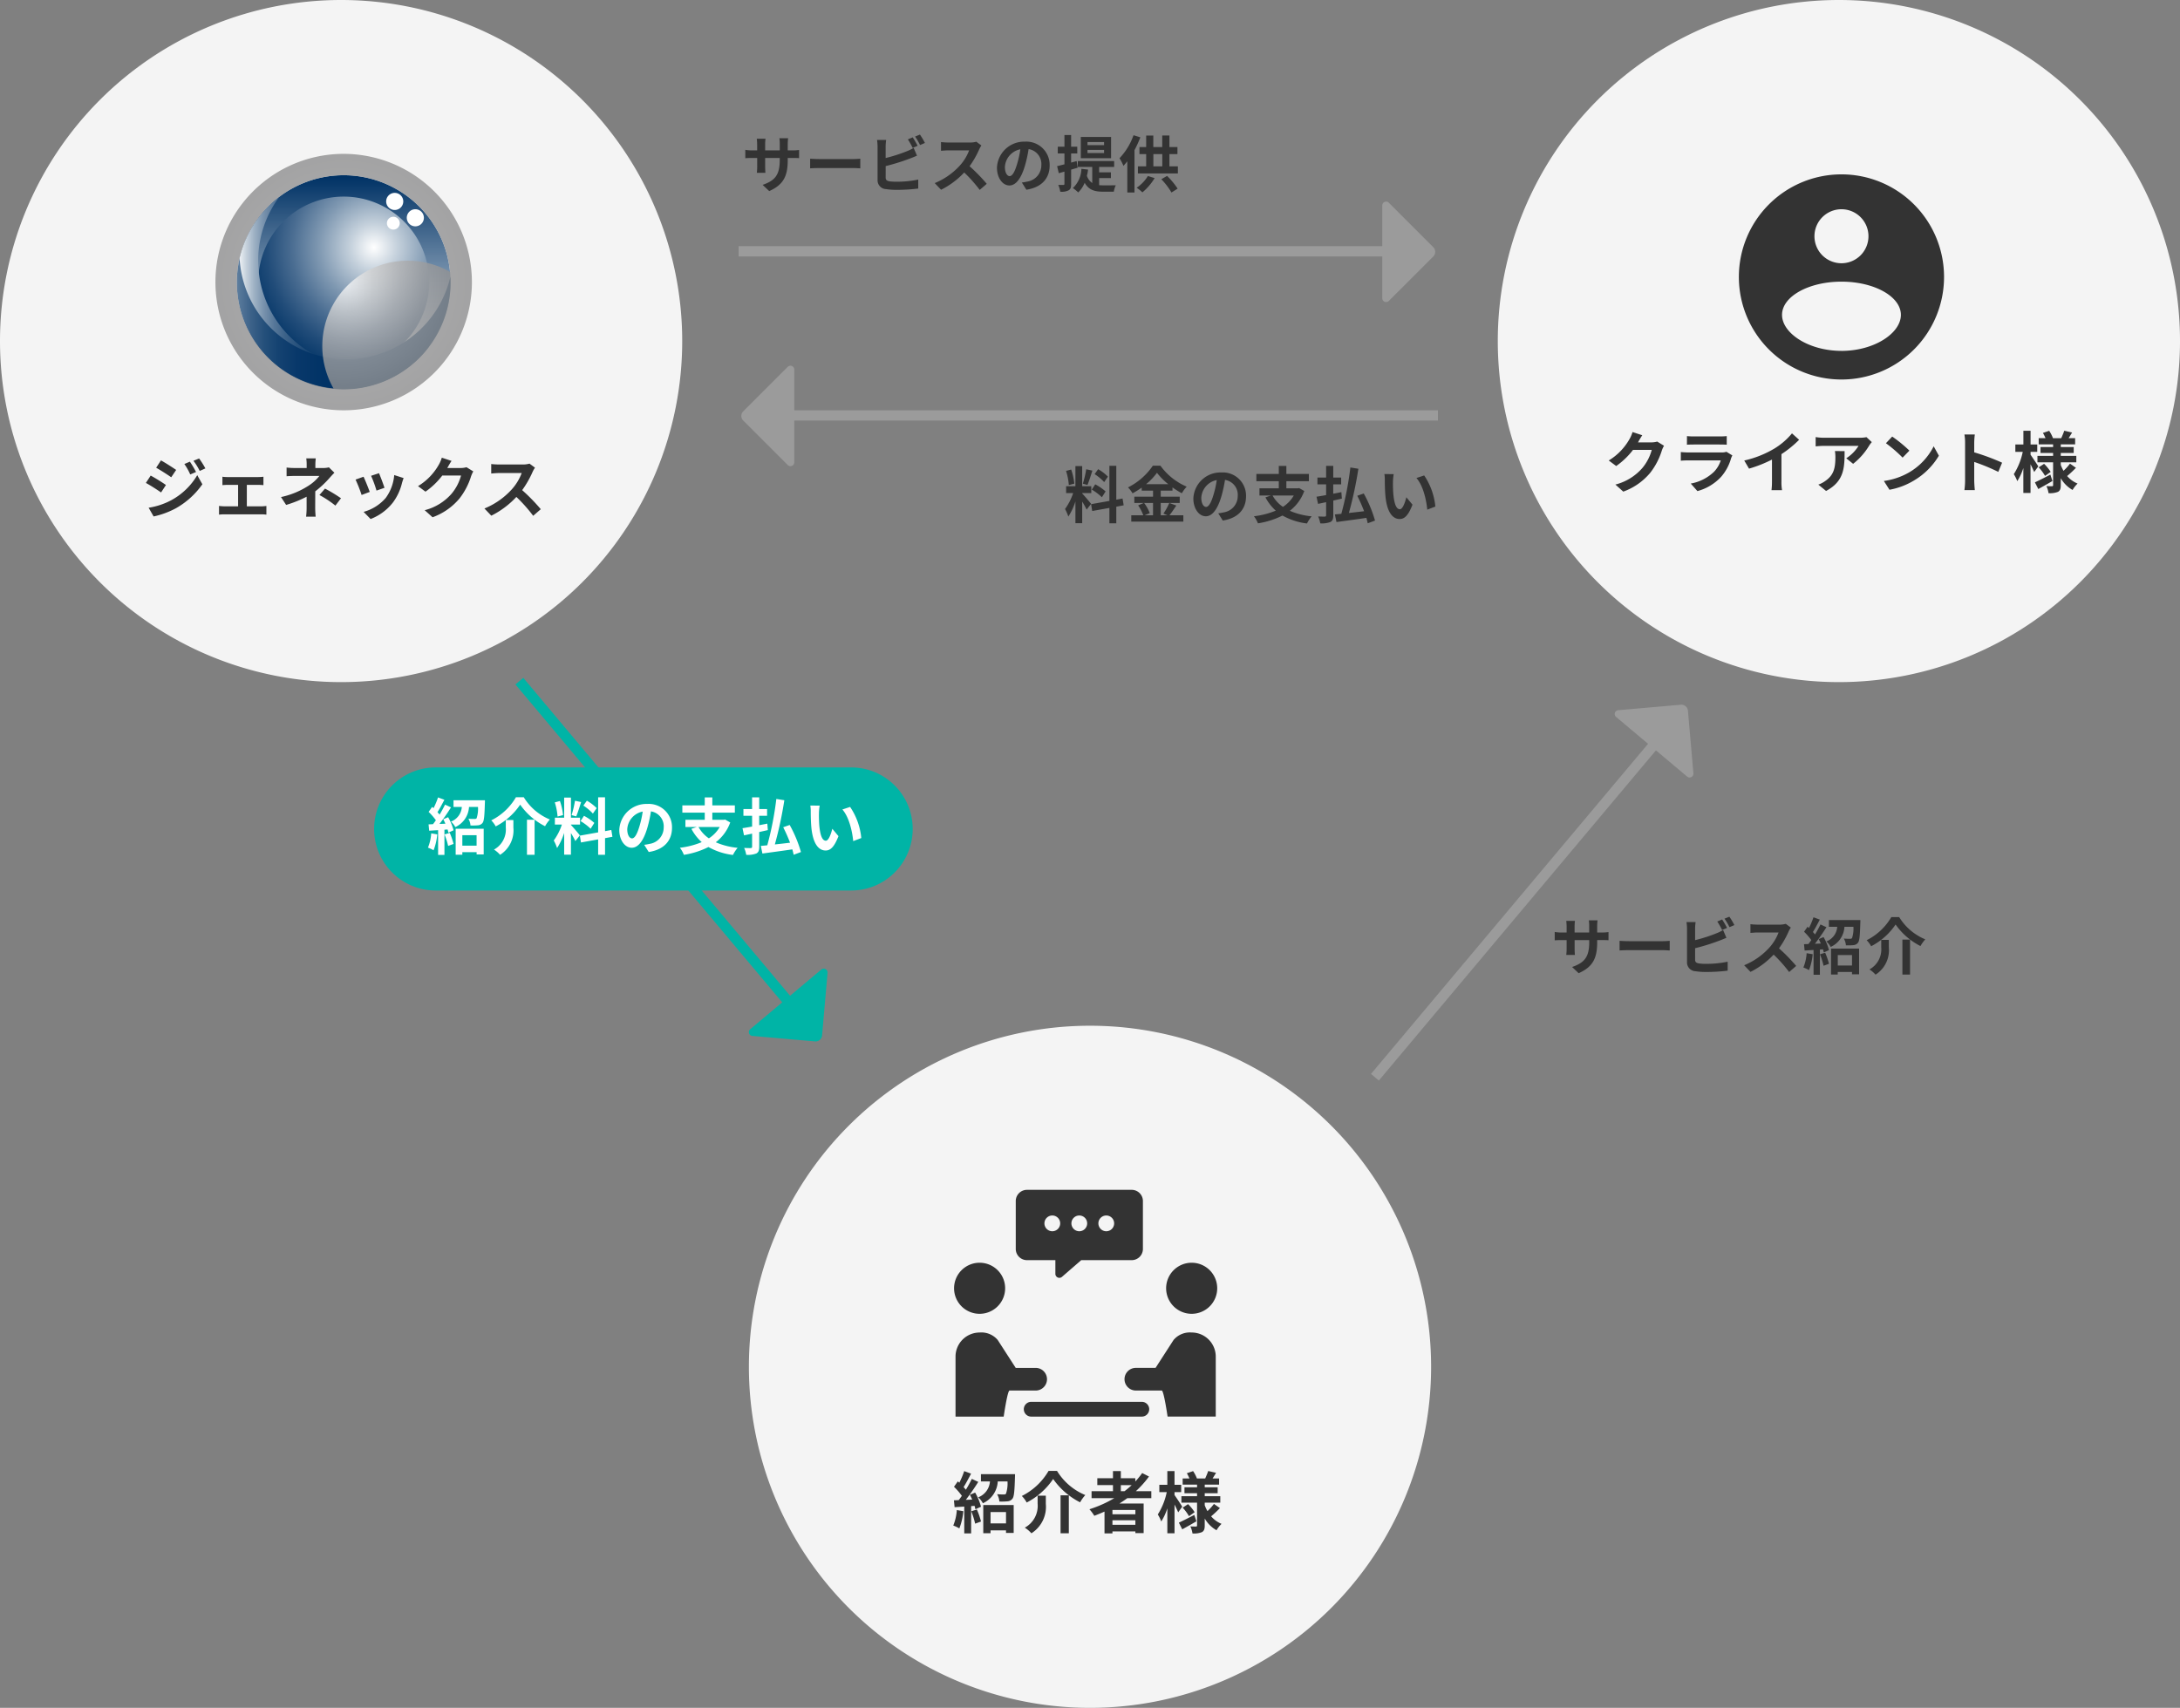
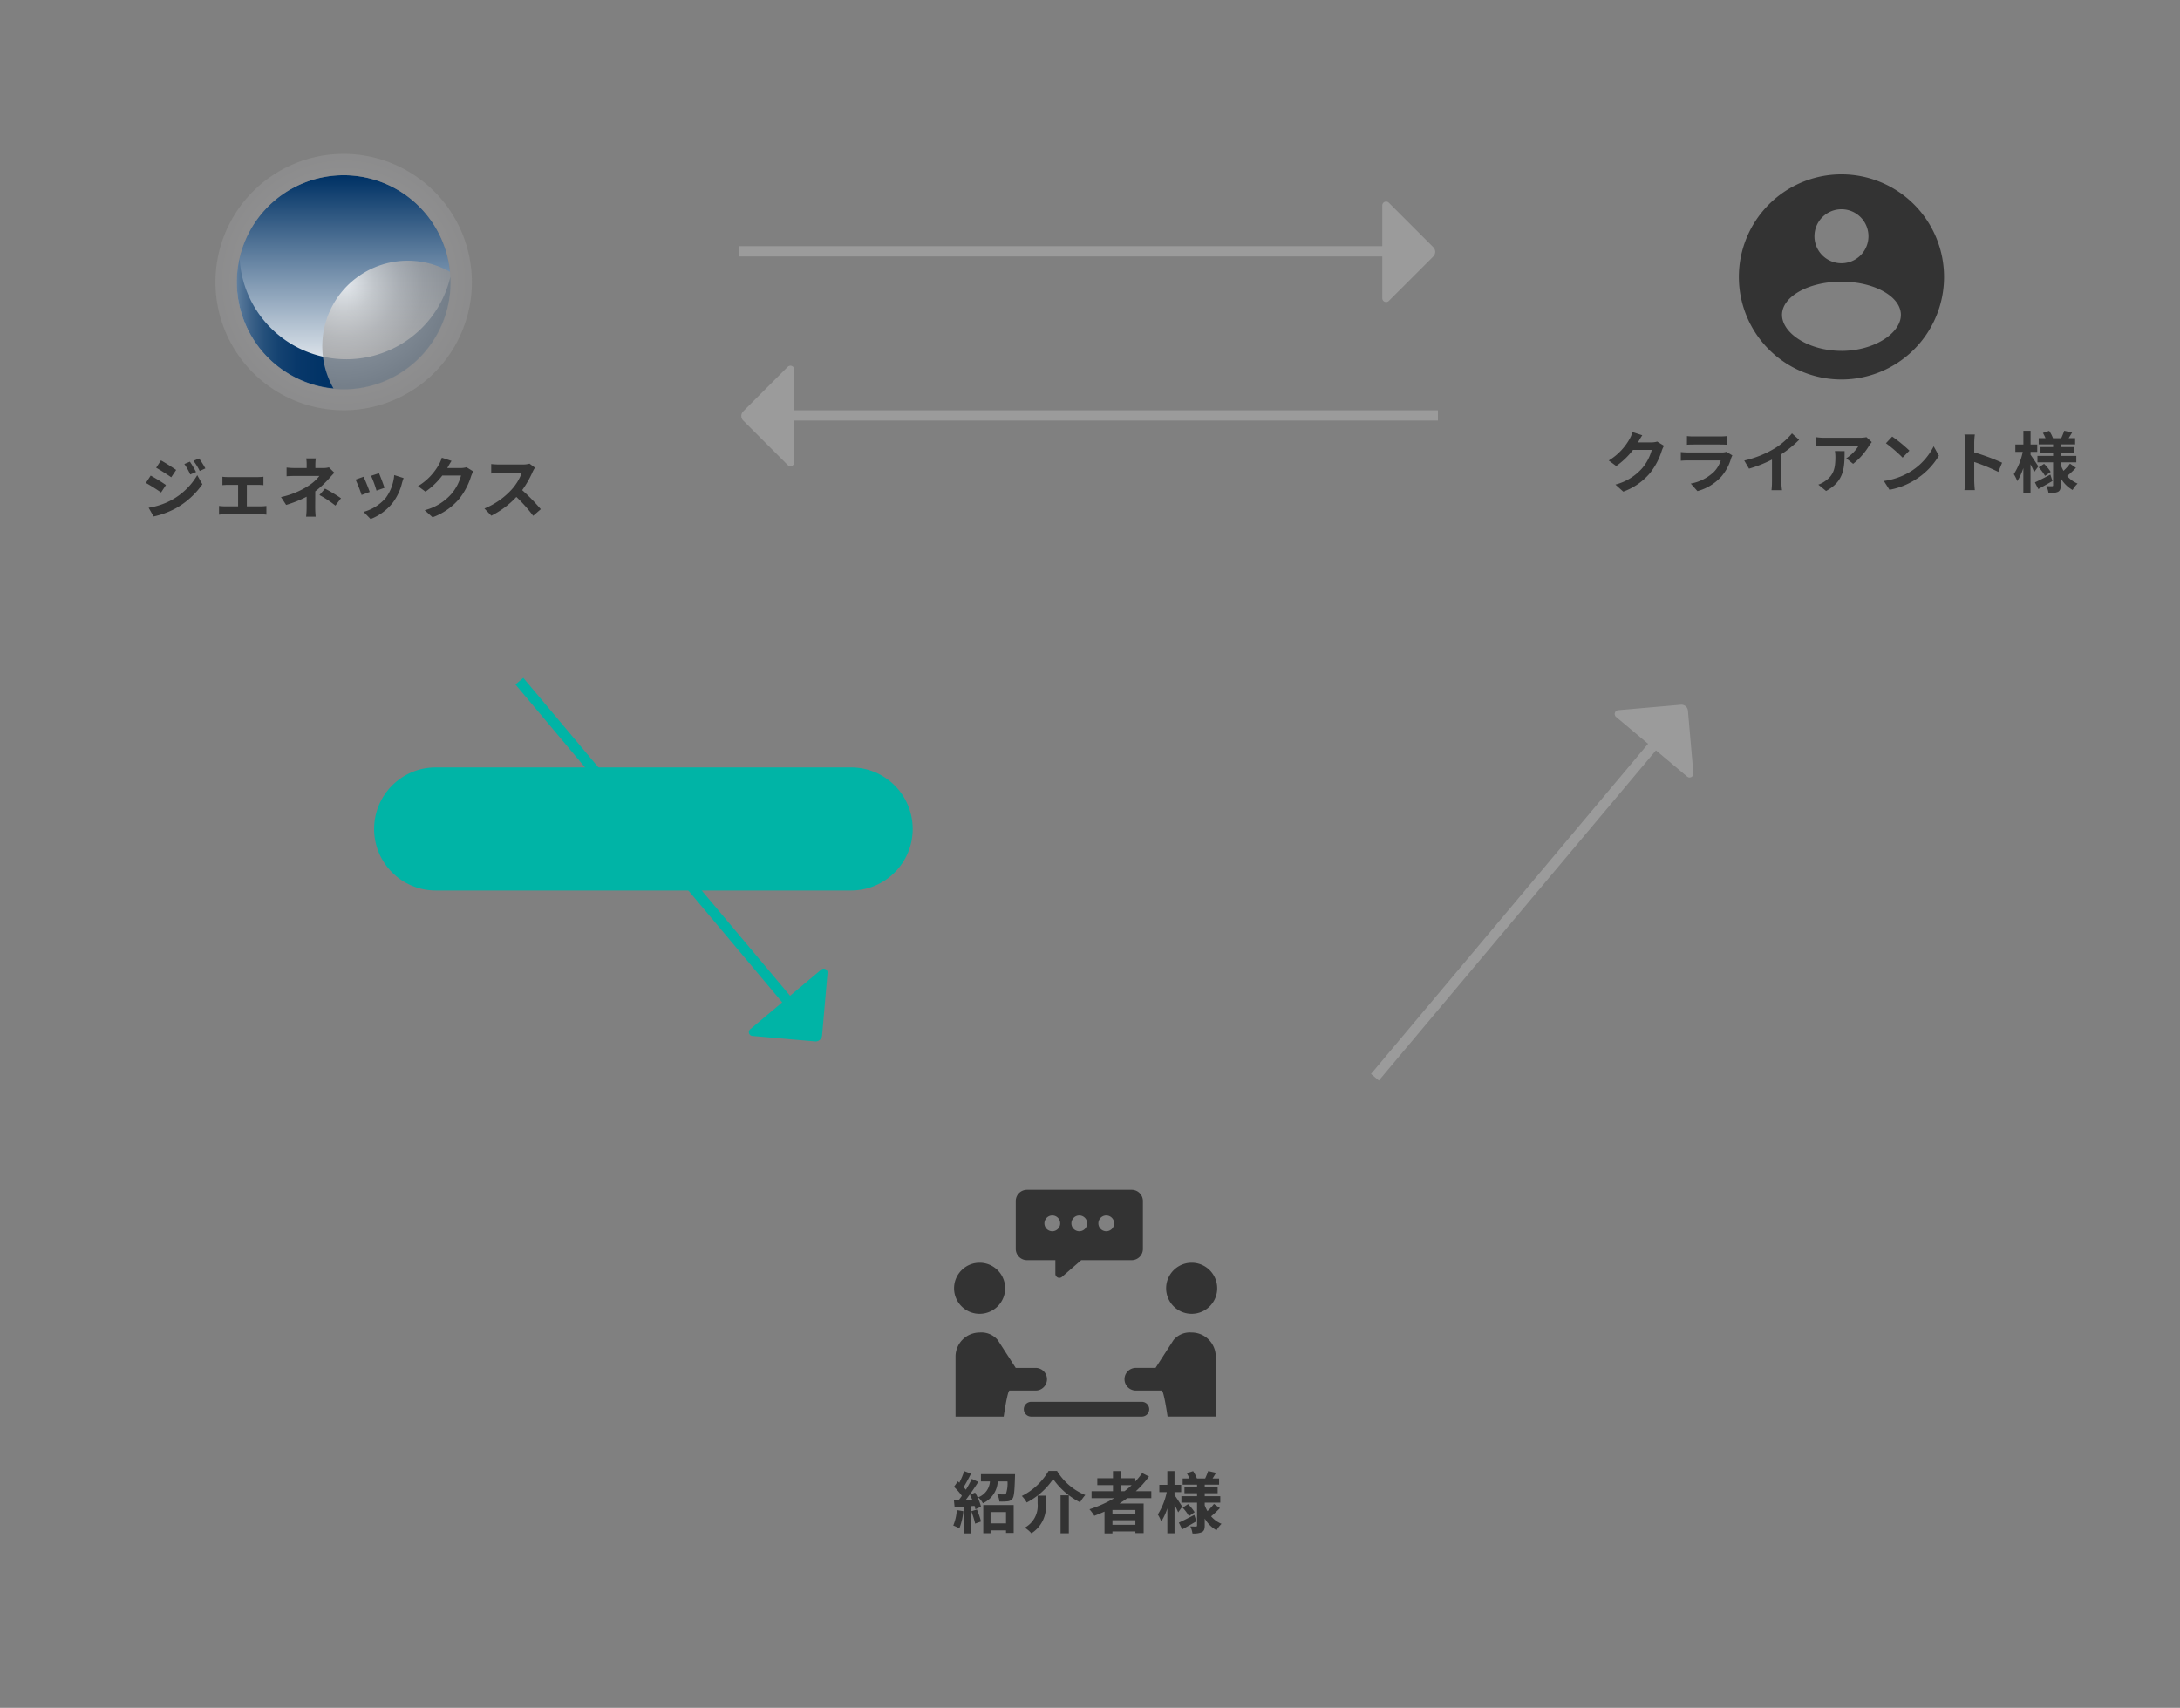
<svg xmlns="http://www.w3.org/2000/svg" xmlns:xlink="http://www.w3.org/1999/xlink" width="425" height="333" viewBox="0 0 425 333">
  <rect x="0" y="0" width="425" height="333" fill="#808080" stroke="none" />
  <defs>
    <linearGradient id="b" x1=".5" y1=".992" x2=".5" y2=".009" gradientUnits="objectBoundingBox">
      <stop offset="0" stop-color="#fff" />
      <stop offset="1" stop-color="#003265" />
    </linearGradient>
    <linearGradient id="a" y1=".5" x2="1" y2=".5" gradientUnits="objectBoundingBox">
      <stop offset="0" stop-color="#fff" />
      <stop offset=".007" stop-color="#f5f7f9" />
      <stop offset=".048" stop-color="#c7d2dd" />
      <stop offset=".093" stop-color="#9cb0c3" />
      <stop offset=".142" stop-color="#7791ac" />
      <stop offset=".195" stop-color="#567799" />
      <stop offset=".254" stop-color="#3b6188" />
      <stop offset=".32" stop-color="#25507b" />
      <stop offset=".397" stop-color="#144271" />
      <stop offset=".493" stop-color="#08386a" />
      <stop offset=".627" stop-color="#013366" />
      <stop offset="1" stop-color="#003265" />
    </linearGradient>
    <linearGradient id="d" x1="-.16" y1="-.626" x2=".74" y2="-.626" xlink:href="#a" />
    <radialGradient id="c" cx=".784" cy=".358" r=".804" gradientTransform="rotate(22.48 .707 .26)" gradientUnits="objectBoundingBox">
      <stop offset="0" stop-color="#fff" />
      <stop offset=".17" stop-color="#c5d1dc" />
      <stop offset=".397" stop-color="#8099b2" />
      <stop offset=".602" stop-color="#496c91" />
      <stop offset=".777" stop-color="#214c79" />
      <stop offset=".915" stop-color="#08396a" />
      <stop offset="1" stop-color="#003265" />
    </radialGradient>
    <radialGradient id="e" cx=".5" cy=".5" r=".5" gradientUnits="objectBoundingBox">
      <stop offset="0" stop-color="#fff" />
      <stop offset=".045" stop-color="#f5f5f5" />
      <stop offset=".24" stop-color="#d0d0d0" />
      <stop offset=".434" stop-color="#b3b3b4" />
      <stop offset=".627" stop-color="#9e9e9f" />
      <stop offset=".817" stop-color="#929293" />
      <stop offset="1" stop-color="#8e8e8f" />
    </radialGradient>
  </defs>
  <path d="M325.092 143.615l-56.277 67.069-1.532-1.286 56.277-67.069z" fill="#9b9b9b" />
  <path d="M329.069 138.563l1.067 12.218a.745.745 0 01-1.222.636l-13.854-11.628a.745.745 0 01.414-1.313l12.218-1.067a1.27 1.27 0 011.377 1.154zM144 48h129v2H144z" fill="#9b9b9b" />
  <path d="M279.43 48.202l-8.675-8.674a.745.745 0 00-1.272.527v18.093a.745.745 0 001.272.527L279.429 50a1.271 1.271 0 000-1.798zM151.328 79.998h129v2h-129z" fill="#9b9b9b" />
  <path d="M144.898 80.203l8.674-8.674a.745.745 0 011.273.528v18.09a.745.745 0 01-1.273.527L144.898 82a1.271 1.271 0 010-1.797z" fill="#9b9b9b" />
-   <path d="M153.574 29.324v-1.26a10.318 10.318 0 01.072-1.116h-1.7a7.919 7.919 0 01.072 1.116v1.26h-2.848v-1.176a7.393 7.393 0 01.072-1.092h-1.704a9.748 9.748 0 01.072 1.08v1.188h-1.02a7.934 7.934 0 01-1.292-.108v1.632c.264-.024.7-.048 1.3-.048h1.02v1.632a9.7 9.7 0 01-.072 1.26h1.672c-.012-.24-.048-.732-.048-1.26V30.8h2.844v.456c0 2.944-1.016 3.984-3.336 4.788l1.284 1.212c2.892-1.272 3.612-3.084 3.612-6.056v-.4h.888c.636 0 1.056.012 1.32.036v-1.6a7.111 7.111 0 01-1.32.084zm4.368 3.5c.444-.036 1.248-.06 1.932-.06h6.444c.5 0 1.116.048 1.4.06v-1.88c-.312.024-.852.072-1.4.072h-6.444c-.624 0-1.5-.036-1.932-.072zm20.956-4.4c-.228-.444-.66-1.2-.96-1.644l-.948.4a13.294 13.294 0 01.936 1.656zm-6.228 3.96a41.421 41.421 0 004.7-1.464c.4-.144.936-.372 1.4-.564l-.648-1.524a7.761 7.761 0 01-1.308.648 30.263 30.263 0 01-4.152 1.332v-2.268a9.158 9.158 0 01.1-1.248h-1.776a10.1 10.1 0 01.1 1.248v6.54a1.714 1.714 0 001.64 1.788 13.171 13.171 0 002.016.144 34.1 34.1 0 004.272-.252v-1.752a20.329 20.329 0 01-4.176.42 11.223 11.223 0 01-1.392-.072c-.54-.108-.78-.24-.78-.756zm5.728-5.76a12.723 12.723 0 01.972 1.656l.948-.408a14.941 14.941 0 00-.972-1.632zm11.94 1.008a4.332 4.332 0 01-1.248.156h-4.22a13.406 13.406 0 01-1.416-.088v1.7c.252-.012.912-.084 1.416-.084h4.068a9.3 9.3 0 01-1.788 2.94 13.6 13.6 0 01-4.92 3.444l1.236 1.3a15.807 15.807 0 004.512-3.368 27.364 27.364 0 013.02 3.396l1.372-1.188a33.735 33.735 0 00-3.348-3.432 17.643 17.643 0 001.884-3.3 5.67 5.67 0 01.42-.744zm6.496 6.708c-.444 0-.924-.588-.924-1.788a3.726 3.726 0 013.012-3.444 19.075 19.075 0 01-.636 2.88c-.48 1.612-.96 2.352-1.452 2.352zm3.264 2.652c3-.456 4.536-2.232 4.536-4.728a4.535 4.535 0 00-4.8-4.644 5.3 5.3 0 00-5.472 5.088c0 2 1.116 3.456 2.424 3.456s2.328-1.464 3.036-3.864a25.826 25.826 0 00.708-3.228 2.941 2.941 0 012.484 3.144 3.217 3.217 0 01-2.7 3.18 11.49 11.49 0 01-1.1.192zm15.144-8.692h-3.228v-.6h3.228zm0 1.536h-3.228v-.612h3.228zm1.368-3.132h-5.9v4.14h5.9zm-6.512 5.996l-.2-1.288-1.08.288v-1.776h1.2V28.6h-1.2v-2.268h-1.3V28.6h-1.3v1.32h1.3v2.124c-.54.132-1.02.264-1.428.348l.324 1.38c.348-.1.708-.2 1.1-.312v2.4c0 .156-.06.2-.2.2s-.552.012-1 0a4.691 4.691 0 01.384 1.316 2.961 2.961 0 001.656-.276c.36-.216.468-.564.468-1.224v-2.8zm4.188 2.028h2.292v-1.12h-2.296v-1.056h2.928V31.4h-7.092v1.152h2.82v3.132a2.694 2.694 0 01-1.04-1.404 10.906 10.906 0 00.228-1.212l-1.3-.156a5.354 5.354 0 01-1.668 3.756 7.332 7.332 0 011.04.852 5.3 5.3 0 001.26-1.884c.816 1.452 2.028 1.74 3.6 1.74h2.088a4.207 4.207 0 01.384-1.248c-.516.012-2 .012-2.412.012-.3 0-.564-.012-.84-.036zm6.7-8.364a12.548 12.548 0 01-2.736 4.488 8.353 8.353 0 01.768 1.488c.252-.276.5-.564.756-.888v6.08h1.4v-8.256a22.009 22.009 0 001.14-2.5zm2.8 7.956a7.459 7.459 0 01-2.188 2.288 7.967 7.967 0 011.116.9 11.076 11.076 0 002.388-2.784zm2.616.624a13.309 13.309 0 011.98 2.592l1.2-.756a14.859 14.859 0 00-2.052-2.48zm-1.548-4.9h1.74v2.388h-1.74zm3.132 2.388v-2.388h1.56v-1.368h-1.56V26.42h-1.404v2.256h-1.74v-2.244h-1.392v2.244h-1.308v1.368h1.308v2.388h-1.608v1.392h7.788v-1.392zm-11.992 60.504a9.018 9.018 0 00-1.908-1.452l-.684.96A9.654 9.654 0 01215.266 94zm-3.144 2.532a10.132 10.132 0 011.968 1.488l.72-1.14a10.541 10.541 0 00-2.016-1.38zm-1.084-3.968a20.409 20.409 0 01-.66 2.808l.9.252c.3-.7.648-1.836.96-2.8zm-2.324 2.8a12.031 12.031 0 00-.612-2.748l-1 .264a11.893 11.893 0 01.54 2.76zm3.276 3.948c-.252-.336-1.392-1.68-1.74-2.028v-.08h1.776v-1.332h-1.776v-3.924h-1.32v3.924h-1.812v1.332h1.368a11.109 11.109 0 01-1.584 3.108 8.48 8.48 0 01.648 1.476 12.316 12.316 0 001.38-2.952v4.236h1.32V97.8a16.03 16.03 0 01.864 1.56zm6.348.276l-.216-1.324-1.224.228v-6.6h-1.344v6.84l-3.564.636.216 1.332 3.348-.6v3h1.344v-3.24zm5.724-.456v2.4h-1.624l.984-.42a8.1 8.1 0 00-1.1-1.98zm-1.356-3.66a12.518 12.518 0 002.124-2.22 12.8 12.8 0 002.208 2.224zm4.524 3.66a12.463 12.463 0 01-1.14 2.076l.78.324h-1.308v-2.4h3.7v-1.22h-3.7V95.66h2.292v-.624a15.167 15.167 0 001.824 1.14 6.7 6.7 0 01.948-1.284 12.261 12.261 0 01-5.124-4.092h-1.476a12.8 12.8 0 01-4.848 4.236 5.594 5.594 0 01.888 1.152 15.336 15.336 0 001.788-1.116v.588h2.208v1.188h-3.648v1.224h1.836l-1.092.468a8.245 8.245 0 011 1.932h-2.34v1.228h10.152v-1.228h-2.712c.42-.5.888-1.236 1.344-1.9zm7.164.768c-.444 0-.924-.588-.924-1.788a3.726 3.726 0 013.012-3.444 19.074 19.074 0 01-.636 2.88c-.48 1.616-.96 2.356-1.452 2.356zm3.264 2.656c3-.456 4.536-2.232 4.536-4.728a4.535 4.535 0 00-4.8-4.644 5.3 5.3 0 00-5.472 5.088c0 2 1.116 3.456 2.424 3.456s2.328-1.464 3.036-3.864a25.825 25.825 0 00.708-3.228 2.941 2.941 0 012.484 3.144 3.217 3.217 0 01-2.7 3.18 11.49 11.49 0 01-1.1.192zm13.836-4.872a6.412 6.412 0 01-2.112 2.208 6.431 6.431 0 01-2.016-2.208zm1.056-1.452l-.252.048h-2.244v-1.392h4.392v-1.416h-4.392v-1.56h-1.476v1.56h-4.368v1.416h4.368v1.392h-3.768v1.4h2.22l-1.056.36a9.274 9.274 0 002.016 2.592 15.816 15.816 0 01-4.26 1.092 5.437 5.437 0 01.78 1.38 16.006 16.006 0 004.788-1.52 12.792 12.792 0 004.776 1.548 7.33 7.33 0 01.912-1.392 13.91 13.91 0 01-4.26-1.08 8.484 8.484 0 002.82-3.864zm8.328 2.052l-.1-1.26c-.528.108-1.056.2-1.584.312v-1.836h1.544v-1.32h-1.54v-2.28h-1.392v2.28h-1.692v1.32h1.692v2.1c-.708.12-1.344.24-1.872.312l.3 1.4c.48-.1 1.008-.216 1.572-.336v2.548c0 .192-.072.252-.252.264s-.756 0-1.3-.024a5.373 5.373 0 01.408 1.344 4.617 4.617 0 001.976-.264c.42-.228.564-.576.564-1.308V97.6zm6.46 4.28a25.048 25.048 0 00-2.2-5.28l-1.26.444a31.279 31.279 0 011.332 3.016c-1.008.12-2.016.24-2.964.336a75.657 75.657 0 001.848-8.616l-1.56-.252a62.129 62.129 0 01-1.764 9.036c-.468.048-.888.084-1.26.12l.312 1.488c1.584-.228 3.756-.5 5.832-.816.108.384.2.744.264 1.056zm3.648-9.048l-1.824-.024a6.887 6.887 0 01.084 1.2c0 .732.024 2.112.132 3.2.332 3.2 1.472 4.372 2.768 4.372.96 0 1.7-.732 2.5-2.8l-1.2-1.44c-.228.936-.7 2.328-1.26 2.328-.744 0-1.1-1.164-1.272-2.88-.076-.844-.088-1.744-.076-2.508a9.417 9.417 0 01.144-1.444zm5.94.252l-1.512.5c1.3 1.464 1.932 4.26 2.112 6.168l1.572-.6a12.951 12.951 0 00-2.176-6.064zm33.722 89.12v-1.26a10.318 10.318 0 01.072-1.116h-1.7a7.919 7.919 0 01.072 1.116v1.26h-2.844v-1.176a7.393 7.393 0 01.072-1.092h-1.7a9.747 9.747 0 01.072 1.08v1.188h-1.02a7.934 7.934 0 01-1.3-.108v1.632c.264-.024.7-.048 1.3-.048h1.02v1.632a9.7 9.7 0 01-.072 1.26h1.68c-.012-.24-.048-.732-.048-1.26V183.3h2.844v.456c0 2.94-1.02 3.984-3.336 4.788l1.276 1.212c2.892-1.272 3.612-3.084 3.612-6.06v-.4h.888c.636 0 1.056.012 1.32.036v-1.6a7.111 7.111 0 01-1.32.084zm4.368 3.5c.444-.036 1.248-.06 1.932-.06h6.444c.5 0 1.116.048 1.4.06v-1.88c-.312.024-.852.072-1.4.072h-6.444c-.624 0-1.5-.036-1.932-.072zm20.956-4.4c-.228-.444-.66-1.2-.96-1.644l-.948.4a13.294 13.294 0 01.936 1.656zm-6.228 3.96a41.42 41.42 0 004.7-1.464c.4-.144.936-.372 1.4-.564l-.648-1.524a7.761 7.761 0 01-1.304.648 30.263 30.263 0 01-4.152 1.332v-2.268a9.157 9.157 0 01.1-1.248h-1.776a10.1 10.1 0 01.1 1.248v6.54a1.714 1.714 0 001.636 1.788 13.171 13.171 0 002.016.144 34.1 34.1 0 004.272-.252v-1.752a20.329 20.329 0 01-4.176.42 11.223 11.223 0 01-1.392-.072c-.54-.108-.78-.24-.78-.756zm5.728-5.76a12.723 12.723 0 01.976 1.656l.948-.408a14.941 14.941 0 00-.972-1.632zm11.944 1.008a4.332 4.332 0 01-1.244.156h-4.228a13.407 13.407 0 01-1.416-.088v1.7c.252-.012.912-.084 1.416-.084h4.068a9.3 9.3 0 01-1.788 2.94 13.6 13.6 0 01-4.92 3.452l1.236 1.292a15.807 15.807 0 004.512-3.368 27.365 27.365 0 013.02 3.396l1.372-1.188a33.735 33.735 0 00-3.348-3.432 17.643 17.643 0 001.884-3.3 5.67 5.67 0 01.42-.744zm4.068 5.724a8.725 8.725 0 01-.636 2.784 7.053 7.053 0 011.092.516 11.1 11.1 0 00.72-3.1zm2.6.216a14.2 14.2 0 01.7 2.232l1.056-.384a13.23 13.23 0 00-.744-2.16zm-.252-2.964c.144.264.288.564.42.864l-1.152.048a42.982 42.982 0 002.244-3.228l-1.164-.54a21.762 21.762 0 01-1.064 1.948c-.12-.156-.264-.312-.408-.48.432-.66.912-1.6 1.344-2.412l-1.236-.456a15.212 15.212 0 01-.876 2.088c-.1-.084-.192-.168-.276-.24l-.684.972a11.775 11.775 0 011.416 1.628c-.192.276-.384.54-.564.768l-.86.032.12 1.236 1.74-.108v4.828h1.236v-4.908l.604-.048a5.753 5.753 0 01.156.612l1.008-.456a10.173 10.173 0 00-1.056-2.544zm6.5 3.108v2.04h-2.776v-2.04zm-4.092 3.8h1.308v-.5h2.784v.456h1.38v-5.016h-5.464zm-.412-10.616v1.308h1.62a3.294 3.294 0 01-2.112 2.856 3.758 3.758 0 01.84 1.068 4.564 4.564 0 002.676-3.924h1.752a5.841 5.841 0 01-.276 2.22.5.5 0 01-.384.12c-.228 0-.708 0-1.212-.048a3.032 3.032 0 01.408 1.32 10.638 10.638 0 001.464-.036 1.214 1.214 0 00.888-.468c.3-.372.384-1.4.456-3.9.012-.168.012-.516.012-.516zm13 .864a13.152 13.152 0 004.848 4.2 7.21 7.21 0 01.936-1.308 10.778 10.778 0 01-5.088-4.344h-1.528a11.518 11.518 0 01-4.812 4.512 5.084 5.084 0 01.876 1.176 12.85 12.85 0 004.764-4.236zm1.328 2.936v6.832h1.488V183.2zm-4.128.06v1.452a4.462 4.462 0 01-2.3 4.308 5.484 5.484 0 011.188 1.02 5.631 5.631 0 002.592-5.292v-1.484z" fill="#333" />
-   <path d="M212.5 200a66.5 66.5 0 11-66.5 66.5 66.5 66.5 0 0166.5-66.5zM66.5 0A66.5 66.5 0 110 66.5 66.5 66.5 0 0166.5 0zm292 0A66.5 66.5 0 11292 66.5 66.5 66.5 0 01358.5 0z" fill="#f4f4f4" />
  <path d="M20.833 0A20.833 20.833 0 110 20.833 20.833 20.833 0 0120.833 0z" transform="translate(46.166 34.166)" fill="url(#b)" />
-   <path d="M16.667 0A16.667 16.667 0 110 16.667 16.667 16.667 0 0116.667 0z" transform="rotate(-22.5 138.191 -90.69)" fill="url(#c)" />
-   <path d="M71.321 112.408a20.74 20.74 0 014.166-12.5 20.834 20.834 0 1029.168 29.168 20.834 20.834 0 01-33.334-16.667z" transform="translate(-20.986 -61.574)" fill="url(#a)" />
+   <path d="M71.321 112.408z" transform="translate(-20.986 -61.574)" fill="url(#a)" />
  <path d="M72.541 193.893a20.74 20.74 0 01-4.841-12.254 20.834 20.834 0 1041.093 3.6 20.834 20.834 0 01-36.249 8.659z" transform="translate(-20.986 -131.293)" fill="url(#d)" />
-   <path d="M76.952 37.609a1.667 1.667 0 11-1.667 1.667 1.667 1.667 0 011.667-1.667zm4.02 3.188a1.667 1.667 0 11-1.667 1.667 1.667 1.667 0 011.667-1.667zm-4.29 1.469a1.25 1.25 0 11-1.25 1.25 1.25 1.25 0 011.25-1.25z" fill="#fff" />
  <path d="M63.807 43.217a25 25 0 1025 25 25.028 25.028 0 00-25-25zm12.5 20.833a16.661 16.661 0 00-14.484 24.906 20.833 20.833 0 1122.723-22.723 16.563 16.563 0 00-8.239-2.183z" transform="translate(3.193 -13.217)" opacity=".8" fill="url(#e)" />
  <path d="M37.022 90.016l-1.079.455a11.742 11.742 0 011.144 2.041l1.131-.481a19.568 19.568 0 00-1.196-2.015zm1.794-.624l-1.1.455a12.492 12.492 0 011.222 1.976l1.1-.494a16.717 16.717 0 00-1.222-1.937zm-7.436.377l-.936 1.43c.858.481 2.21 1.352 2.938 1.859l.962-1.43c-.676-.468-2.106-1.391-2.964-1.859zM28.975 99l.975 1.7a16.349 16.349 0 004.342-1.6 15.681 15.681 0 005.161-4.68l-1-1.768a13.16 13.16 0 01-5.058 4.878 13.941 13.941 0 01-4.42 1.47zm.4-6.266l-.936 1.43c.871.468 2.223 1.339 2.964 1.859l.949-1.456c-.66-.467-2.09-1.367-2.974-1.834zm18.746 5.993V94.54h2.223c.286 0 .689.026 1.014.052v-1.638a8.849 8.849 0 01-1.014.065H44.39a6.811 6.811 0 01-1.027-.065v1.638a13.93 13.93 0 011.027-.052h2.028v4.186h-2.652a10.041 10.041 0 01-1.066-.078v1.7a7.679 7.679 0 011.069-.062h7.176a6.627 6.627 0 01.988.065v-1.7a9.55 9.55 0 01-.988.078zm16-7.605a3.9 3.9 0 01-1.079.13h-1.56v-.676a10.655 10.655 0 01.078-1.2h-1.853a8.4 8.4 0 01.078 1.2v.676h-2.249a12.23 12.23 0 01-1.664-.091v1.7c.4-.039 1.222-.065 1.69-.065h4.706a8.361 8.361 0 01-2.184 1.95 16.021 16.021 0 01-5.3 2.171l1 1.534a22.825 22.825 0 003.991-1.6v2.226a14.975 14.975 0 01-.1 1.664h1.865a19.864 19.864 0 01-.091-1.664c0-.819.013-2.236.013-3.276a19.618 19.618 0 002.73-2.548c.273-.312.676-.754 1-1.079zm-1.846 5.4a20.447 20.447 0 013.113 2.061l1.092-1.43a29.3 29.3 0 00-3.12-1.885zm11.615-4.257l-1.547.507a21.653 21.653 0 011.057 2.886l1.56-.546a43.551 43.551 0 00-1.07-2.847zm2.964.364a8.761 8.761 0 01-1.654 4.459 8.747 8.747 0 01-4.313 2.717l1.365 1.395a10.152 10.152 0 004.355-3.228 10.482 10.482 0 001.768-3.809c.078-.26.156-.533.312-.949zm-5.98.325l-1.56.559a26.258 26.258 0 011.183 3l1.586-.6c-.26-.723-.883-2.296-1.209-2.959zM90.946 91.1a4.169 4.169 0 01-1.131.156H87.2l.039-.065c.156-.286.481-.871.793-1.326l-1.9-.624a6.254 6.254 0 01-.581 1.359 11.447 11.447 0 01-4.056 4.186l1.456 1.079a14.818 14.818 0 003.276-3.145h3.653a9.241 9.241 0 01-1.846 3.549 10.361 10.361 0 01-5.239 3.211l1.534 1.378a12.247 12.247 0 005.252-3.666 13.564 13.564 0 002.262-4.342 5.2 5.2 0 01.429-.936zm12.285-.7a4.693 4.693 0 01-1.352.169H97.3a14.524 14.524 0 01-1.534-.091v1.846c.273-.013.988-.091 1.534-.091h4.41a10.073 10.073 0 01-1.937 3.185 14.728 14.728 0 01-5.33 3.731l1.339 1.4a17.124 17.124 0 004.888-3.656 29.645 29.645 0 013.276 3.679l1.482-1.287a36.546 36.546 0 00-3.628-3.718 19.113 19.113 0 002.041-3.575 6.143 6.143 0 01.455-.806zM359 33.998a20 20 0 1020 20 20 20 0 00-20-20zm0 6.8a5.265 5.265 0 11-5.265 5.266A5.265 5.265 0 01359 40.798zm0 27.615c-6.4 0-11.586-3.447-11.586-7.022s5.188-6.474 11.586-6.474 11.586 2.9 11.586 6.474-5.187 7.026-11.586 7.026zM323.081 86.1a4.169 4.169 0 01-1.131.156h-2.613l.039-.065c.156-.286.481-.871.793-1.326l-1.9-.624a6.254 6.254 0 01-.583 1.359 11.447 11.447 0 01-4.056 4.187l1.456 1.079a14.818 14.818 0 003.276-3.146h3.653a9.241 9.241 0 01-1.846 3.549 10.361 10.361 0 01-5.239 3.211l1.534 1.378a12.247 12.247 0 005.252-3.666 13.564 13.564 0 002.262-4.342 5.2 5.2 0 01.429-.936zm13.494 1.989a2.742 2.742 0 01-.949.13h-6.435c-.4 0-.962-.026-1.508-.078v1.69a17.96 17.96 0 011.508-.065h6.279a5.64 5.64 0 01-1.339 2.244 8.761 8.761 0 01-4.511 2.275l1.3 1.469a9.735 9.735 0 004.641-2.808 9.343 9.343 0 001.924-3.6 4.816 4.816 0 01.247-.546zm-7.7-1.378c.377-.026.936-.039 1.352-.039h4.979c.468 0 1.079.013 1.43.039v-1.682a12.257 12.257 0 01-1.4.065h-5.005a10.958 10.958 0 01-1.352-.065zm18.425 1.841a21.241 21.241 0 003.445-2.8l-1.391-1.252a13.721 13.721 0 01-3.393 2.938 19.972 19.972 0 01-5.915 2.353l.936 1.586a25.417 25.417 0 004.472-1.768v4.264a14.559 14.559 0 01-.091 1.7h2.054a8.937 8.937 0 01-.117-1.7zm10.426-.6a7.207 7.207 0 01.091 1.17c0 2.132-.312 3.51-1.963 4.654a5.137 5.137 0 01-1.365.715L356 95.728c3.546-1.898 3.611-4.55 3.611-7.774zm6.149-2.715a6.477 6.477 0 01-1.313.117h-7.007a10.306 10.306 0 01-1.586-.13v1.807c.611-.052 1.04-.091 1.586-.091h6.773a7.731 7.731 0 01-2.392 2.418l1.339 1.079a13.081 13.081 0 003.133-3.562 6.546 6.546 0 01.507-.675zm5.018-.117l-1.222 1.3a27.03 27.03 0 013.25 2.808l1.326-1.365a27.3 27.3 0 00-3.354-2.743zm-1.625 8.658l1.092 1.716a14.079 14.079 0 004.823-1.833 13.824 13.824 0 004.81-4.81l-1.014-1.833a12.327 12.327 0 01-4.732 5.057 13.4 13.4 0 01-4.979 1.703zm23.049-3.562a42.459 42.459 0 00-5.434-2.016v-1.91a14.138 14.138 0 01.117-1.573h-2.028a9.067 9.067 0 01.128 1.573v7.462a13.91 13.91 0 01-.13 1.807H385a25.54 25.54 0 01-.117-1.807v-3.679a37.549 37.549 0 014.693 1.937zm7.059.715c-.221-.351-1.157-1.781-1.508-2.262V88.1h1.3v-1.43h-1.3v-2.678h-1.4v2.678H392.9v1.43h1.443a13 13 0 01-1.743 4.352 7.417 7.417 0 01.676 1.365 10.967 10.967 0 001.183-2.561v4.862h1.4v-5.6c.286.559.559 1.144.715 1.521zm2.353 1.612c-1.1.572-2.249 1.157-3.016 1.508l.663 1.3c.832-.455 1.846-1.027 2.756-1.56zm-2.275-1.417a9.113 9.113 0 011.235 1.664l1.1-.78a8.9 8.9 0 00-1.287-1.573zm6.1-.728a10.233 10.233 0 01-1.264 1.402 7.057 7.057 0 01-.533-1.144v-.507h3.029V88.89h-3.029v-.572h2.522v-1.157h-2.522v-.52h2.8v-1.209h-1.266c.208-.325.442-.715.676-1.1l-1.534-.351c-.13.416-.39 1.014-.585 1.456h-1.612a6.857 6.857 0 00-.741-1.437l-1.222.416a7.38 7.38 0 01.507 1.014h-1.326v1.209h2.808v.52h-2.457v1.157h2.457v.572h-3.055v1.261h3.055v4.435c0 .156-.052.221-.208.221s-.663 0-1.1-.026a4.809 4.809 0 01.416 1.378 4.24 4.24 0 001.841-.257c.416-.234.546-.6.546-1.3v-1.355a6.166 6.166 0 002.3 2.288 5.754 5.754 0 01.975-1.248A5.332 5.332 0 01403 92.816c.507-.416 1.17-1.04 1.716-1.6zM186.533 294.434a9.452 9.452 0 01-.689 3.016 7.641 7.641 0 011.183.559 12.019 12.019 0 00.78-3.354zm2.821.234a15.382 15.382 0 01.754 2.418l1.144-.416a14.333 14.333 0 00-.806-2.34zm-.273-3.211c.156.286.312.611.455.936l-1.248.052a46.013 46.013 0 002.431-3.5l-1.261-.585a23.576 23.576 0 01-1.158 2.109c-.13-.169-.286-.338-.442-.52.468-.715.988-1.729 1.456-2.613l-1.338-.496a16.48 16.48 0 01-.949 2.262c-.1-.091-.208-.182-.3-.26l-.741 1.053a12.757 12.757 0 011.534 1.768c-.208.3-.416.585-.611.832l-.936.039.13 1.339 1.885-.117v5.228h1.339v-5.317l.663-.052a6.233 6.233 0 01.169.663l1.092-.494a11.021 11.021 0 00-1.144-2.756zm7.046 3.367v2.21h-3.016v-2.21zm-4.433 4.121h1.417v-.546h3.016v.494h1.495v-5.434h-5.928zm-.455-11.505v1.417h1.755a3.568 3.568 0 01-2.288 3.094 4.071 4.071 0 01.91 1.157 4.944 4.944 0 002.9-4.251h1.9a6.328 6.328 0 01-.3 2.405.537.537 0 01-.416.13c-.247 0-.767 0-1.313-.052a3.285 3.285 0 01.442 1.43 11.524 11.524 0 001.586-.039 1.315 1.315 0 00.962-.507c.325-.4.416-1.521.494-4.225.013-.182.013-.559.013-.559zm14.079.936a14.247 14.247 0 005.252 4.55 7.811 7.811 0 011.014-1.417 11.676 11.676 0 01-5.512-4.706h-1.651a12.477 12.477 0 01-5.213 4.888 5.507 5.507 0 01.949 1.274 13.92 13.92 0 005.161-4.589zm1.443 3.185v7.4h1.612v-7.4zm-4.472.065v1.573a4.834 4.834 0 01-2.5 4.667 5.941 5.941 0 011.287 1.1 6.1 6.1 0 002.812-5.726v-1.614zm16.224-2.054h2.119a17.752 17.752 0 01-1.4 1.183h-.719zm2.834 5.681h-4.472v-.832h4.472zm-4.472 2.054v-.884h4.472v.884zm7.579-5.187v-1.365h-3.016a19.015 19.015 0 002.562-2.86l-1.326-.676a15.831 15.831 0 01-1.34 1.651v-.637h-2.821v-1.4h-1.534v1.4h-3.055v1.339h3.055v1.183h-4.173v1.365h4.42a23.14 23.14 0 01-4.836 2.158 8.518 8.518 0 01.949 1.274 38.325 38.325 0 001.989-.819v4.251h1.547v-.39h4.472v.338h1.612v-5.772h-4.719a31.712 31.712 0 001.534-1.04zm6.032 1.651c-.221-.351-1.157-1.781-1.508-2.262v-.569h1.3v-1.43h-1.3v-2.678h-1.4v2.678h-1.56v1.43h1.443a13 13 0 01-1.742 4.355 7.417 7.417 0 01.676 1.365 10.967 10.967 0 001.183-2.561v4.859h1.4v-5.6c.286.559.559 1.144.715 1.521zm2.353 1.612c-1.105.572-2.249 1.157-3.016 1.508l.663 1.3c.832-.455 1.846-1.027 2.756-1.56zm-2.275-1.417a9.113 9.113 0 011.236 1.664l1.1-.78a8.906 8.906 0 00-1.287-1.573zm6.1-.728a10.233 10.233 0 01-1.264 1.402 7.057 7.057 0 01-.533-1.144v-.507h3.033v-1.259h-3.033v-.572h2.522v-1.157h-2.522v-.52h2.8v-1.209H236.4c.208-.325.442-.715.676-1.1l-1.534-.351c-.13.416-.39 1.014-.585 1.456h-1.611a6.856 6.856 0 00-.746-1.437l-1.222.416a7.38 7.38 0 01.507 1.014h-1.321v1.209h2.808v.52h-2.457v1.157h2.457v.572h-3.055v1.261h3.055v4.435c0 .156-.052.221-.208.221s-.663 0-1.1-.026a4.809 4.809 0 01.416 1.378 4.24 4.24 0 001.841-.257c.416-.234.546-.6.546-1.3v-1.355a6.166 6.166 0 002.3 2.288 5.754 5.754 0 01.975-1.248 5.332 5.332 0 01-2.028-1.469c.507-.416 1.17-1.04 1.716-1.6zm-14.06-19.903h-21.568a1.438 1.438 0 000 2.877h21.568a1.438 1.438 0 100-2.877zm-31.626-17.166a4.979 4.979 0 10-4.979-4.979 4.979 4.979 0 004.979 4.979zm13.139 12.753a2.209 2.209 0 00-2.209-2.208h-3.89l-3.512-5.443a4.159 4.159 0 00-3.527-1.453 4.7 4.7 0 00-4.695 4.695v11.679a.02.02 0 00.02.02h9.37s.732-5.081 1.141-5.081h5.093a2.209 2.209 0 002.209-2.209zm28.204-12.753a4.979 4.979 0 10-4.979-4.979 4.979 4.979 0 004.979 4.979zm0 3.646a4.159 4.159 0 00-3.527 1.453l-3.512 5.443h-3.891a2.209 2.209 0 000 4.417h5.094c.409 0 1.141 5.081 1.141 5.081h9.37a.02.02 0 00.02-.02v-11.674a4.7 4.7 0 00-4.695-4.7zm-11.691-27.817h-20.418a2.185 2.185 0 00-2.185 2.185v9.339a2.185 2.185 0 002.185 2.185h5.537v2.671a.777.777 0 001.287.587l3.756-3.258h9.839a2.185 2.185 0 002.185-2.185v-9.339a2.185 2.185 0 00-2.186-2.185zm-15.477 8.074a1.536 1.536 0 111.535-1.536 1.536 1.536 0 01-1.535 1.536zm5.26 0a1.536 1.536 0 111.536-1.536 1.536 1.536 0 01-1.537 1.536zm5.259 0a1.536 1.536 0 111.536-1.536 1.536 1.536 0 01-1.537 1.536z" fill="#333" />
  <path d="M154.756 198.133l-54.272-64.679 1.532-1.285 54.272 64.678z" fill="#00b4a6" />
  <path d="M160.268 201.9l1.067-12.217a.745.745 0 00-1.222-.636l-13.854 11.628a.745.745 0 00.414 1.313l12.218 1.067a1.27 1.27 0 001.377-1.154z" fill="#00b4a6" />
  <g fill="#00b4a6">
    <path d="M165.934 172.633h-81c-2.938 0-5.7-1.144-7.778-3.222a10.928 10.928 0 01-3.222-7.778c0-2.938 1.144-5.7 3.222-7.778a10.928 10.928 0 017.778-3.222h81c2.938 0 5.7 1.144 7.778 3.222a10.928 10.928 0 013.222 7.778c0 2.938-1.144 5.7-3.222 7.778a10.928 10.928 0 01-7.778 3.222z" />
    <path d="M84.934 151.633c-5.514 0-10 4.486-10 10s4.486 10 10 10h81c5.514 0 10-4.486 10-10s-4.486-10-10-10h-81m0-2h81c6.627 0 12 5.373 12 12s-5.373 12-12 12h-81c-6.627 0-12-5.373-12-12s5.373-12 12-12z" />
  </g>
-   <path d="M84.066 162.489a8.725 8.725 0 01-.632 2.784 7.053 7.053 0 011.092.516 11.1 11.1 0 00.72-3.1zm2.6.216a14.2 14.2 0 01.7 2.232l1.056-.384a13.23 13.23 0 00-.744-2.16zm-.252-2.964c.144.264.288.564.42.864l-1.152.048a42.982 42.982 0 002.244-3.228l-1.164-.54a21.763 21.763 0 01-1.064 1.948c-.12-.156-.264-.312-.408-.48.432-.66.912-1.6 1.344-2.412l-1.236-.456a15.212 15.212 0 01-.876 2.088c-.1-.084-.192-.168-.276-.24l-.684.972a11.775 11.775 0 011.416 1.628c-.192.276-.384.54-.564.768l-.864.036.12 1.236 1.74-.108v4.824h1.236v-4.908l.612-.048a5.752 5.752 0 01.156.612l1.008-.456a10.173 10.173 0 00-1.056-2.544zm6.5 3.108v2.04h-2.78v-2.04zm-4.08 3.804h1.3v-.5h2.784v.452h1.38v-5.016h-5.464zm-.42-10.62v1.308h1.62a3.294 3.294 0 01-2.112 2.856 3.757 3.757 0 01.84 1.068 4.564 4.564 0 002.672-3.924h1.752a5.841 5.841 0 01-.276 2.22.5.5 0 01-.384.12c-.228 0-.708 0-1.212-.048a3.032 3.032 0 01.408 1.32 10.638 10.638 0 001.464-.036 1.214 1.214 0 00.888-.468c.3-.372.384-1.4.456-3.9.012-.168.012-.516.012-.516zm13 .864a13.151 13.151 0 004.848 4.2 7.21 7.21 0 01.936-1.308 10.778 10.778 0 01-5.088-4.344h-1.524a11.518 11.518 0 01-4.812 4.512 5.084 5.084 0 01.868 1.176 12.85 12.85 0 004.764-4.236zm1.32 2.936v6.832h1.488v-6.832zm-4.128.06v1.452a4.462 4.462 0 01-2.3 4.308 5.484 5.484 0 011.188 1.02 5.631 5.631 0 002.592-5.292v-1.484zm17.716-2.324a9.018 9.018 0 00-1.908-1.452l-.684.96a9.655 9.655 0 011.86 1.556zm-3.144 2.532a10.132 10.132 0 011.968 1.488l.72-1.14a10.541 10.541 0 00-2.016-1.38zm-1.08-3.968a20.409 20.409 0 01-.664 2.8l.9.252c.3-.7.648-1.836.96-2.8zm-2.328 2.8a12.031 12.031 0 00-.612-2.748l-1 .264a11.893 11.893 0 01.54 2.76zm3.276 3.948c-.252-.336-1.392-1.68-1.74-2.028v-.08h1.776v-1.332h-1.776v-3.924h-1.32v3.924h-1.812v1.332h1.368a11.109 11.109 0 01-1.584 3.108 8.48 8.48 0 01.648 1.476 12.315 12.315 0 001.38-2.952v4.236h1.32v-4.208a16.03 16.03 0 01.864 1.56zm6.348.276l-.216-1.324-1.224.228v-6.6h-1.344v6.84l-3.564.636.216 1.332 3.348-.6v3h1.344v-3.24zm3.816.312c-.444 0-.924-.588-.924-1.788a3.726 3.726 0 013.012-3.44 19.075 19.075 0 01-.636 2.88c-.48 1.612-.96 2.352-1.452 2.352zm3.264 2.656c3-.456 4.536-2.232 4.536-4.728a4.535 4.535 0 00-4.8-4.644 5.3 5.3 0 00-5.476 5.088c0 2 1.116 3.456 2.424 3.456s2.332-1.464 3.04-3.864a25.825 25.825 0 00.708-3.228 2.941 2.941 0 012.484 3.144 3.217 3.217 0 01-2.7 3.184 11.49 11.49 0 01-1.1.192zm13.836-4.872a6.412 6.412 0 01-2.112 2.208 6.431 6.431 0 01-2.016-2.208zm1.056-1.452l-.252.048h-2.244v-1.392h4.392v-1.416h-4.392v-1.56h-1.476v1.56h-4.368v1.416h4.368v1.392h-3.768v1.4h2.22l-1.056.36a9.274 9.274 0 002.016 2.592 15.816 15.816 0 01-4.26 1.096 5.437 5.437 0 01.78 1.38 16.006 16.006 0 004.788-1.524 12.792 12.792 0 004.776 1.548 7.33 7.33 0 01.912-1.392 13.91 13.91 0 01-4.26-1.08 8.484 8.484 0 002.82-3.864zm8.328 2.052l-.1-1.26c-.528.108-1.056.2-1.584.312v-1.836h1.536v-1.32h-1.532v-2.28h-1.392v2.28h-1.688v1.32h1.692v2.1c-.708.12-1.344.24-1.872.312l.3 1.4c.48-.1 1.008-.216 1.572-.336v2.548c0 .192-.072.252-.252.264s-.756 0-1.3-.024a5.373 5.373 0 01.408 1.344 4.617 4.617 0 001.968-.264c.42-.228.564-.576.564-1.308v-2.872zm6.456 4.28a25.048 25.048 0 00-2.2-5.28l-1.26.444a31.279 31.279 0 011.336 3.016c-1.008.12-2.016.24-2.964.336a75.657 75.657 0 001.848-8.616l-1.56-.252a62.129 62.129 0 01-1.764 9.036c-.468.048-.888.084-1.26.12l.308 1.488c1.584-.228 3.756-.5 5.832-.816.108.384.2.744.264 1.056zm3.648-9.048l-1.824-.02a6.887 6.887 0 01.084 1.2c0 .732.024 2.112.132 3.2.336 3.196 1.476 4.368 2.772 4.368.96 0 1.7-.732 2.5-2.8l-1.2-1.44c-.228.936-.7 2.328-1.26 2.328-.744 0-1.1-1.164-1.272-2.88a25.971 25.971 0 01-.072-2.52 9.417 9.417 0 01.14-1.432zm5.94.252l-1.512.5c1.3 1.464 1.932 4.26 2.112 6.168l1.572-.6a12.951 12.951 0 00-2.176-6.064z" fill="#fff" />
</svg>